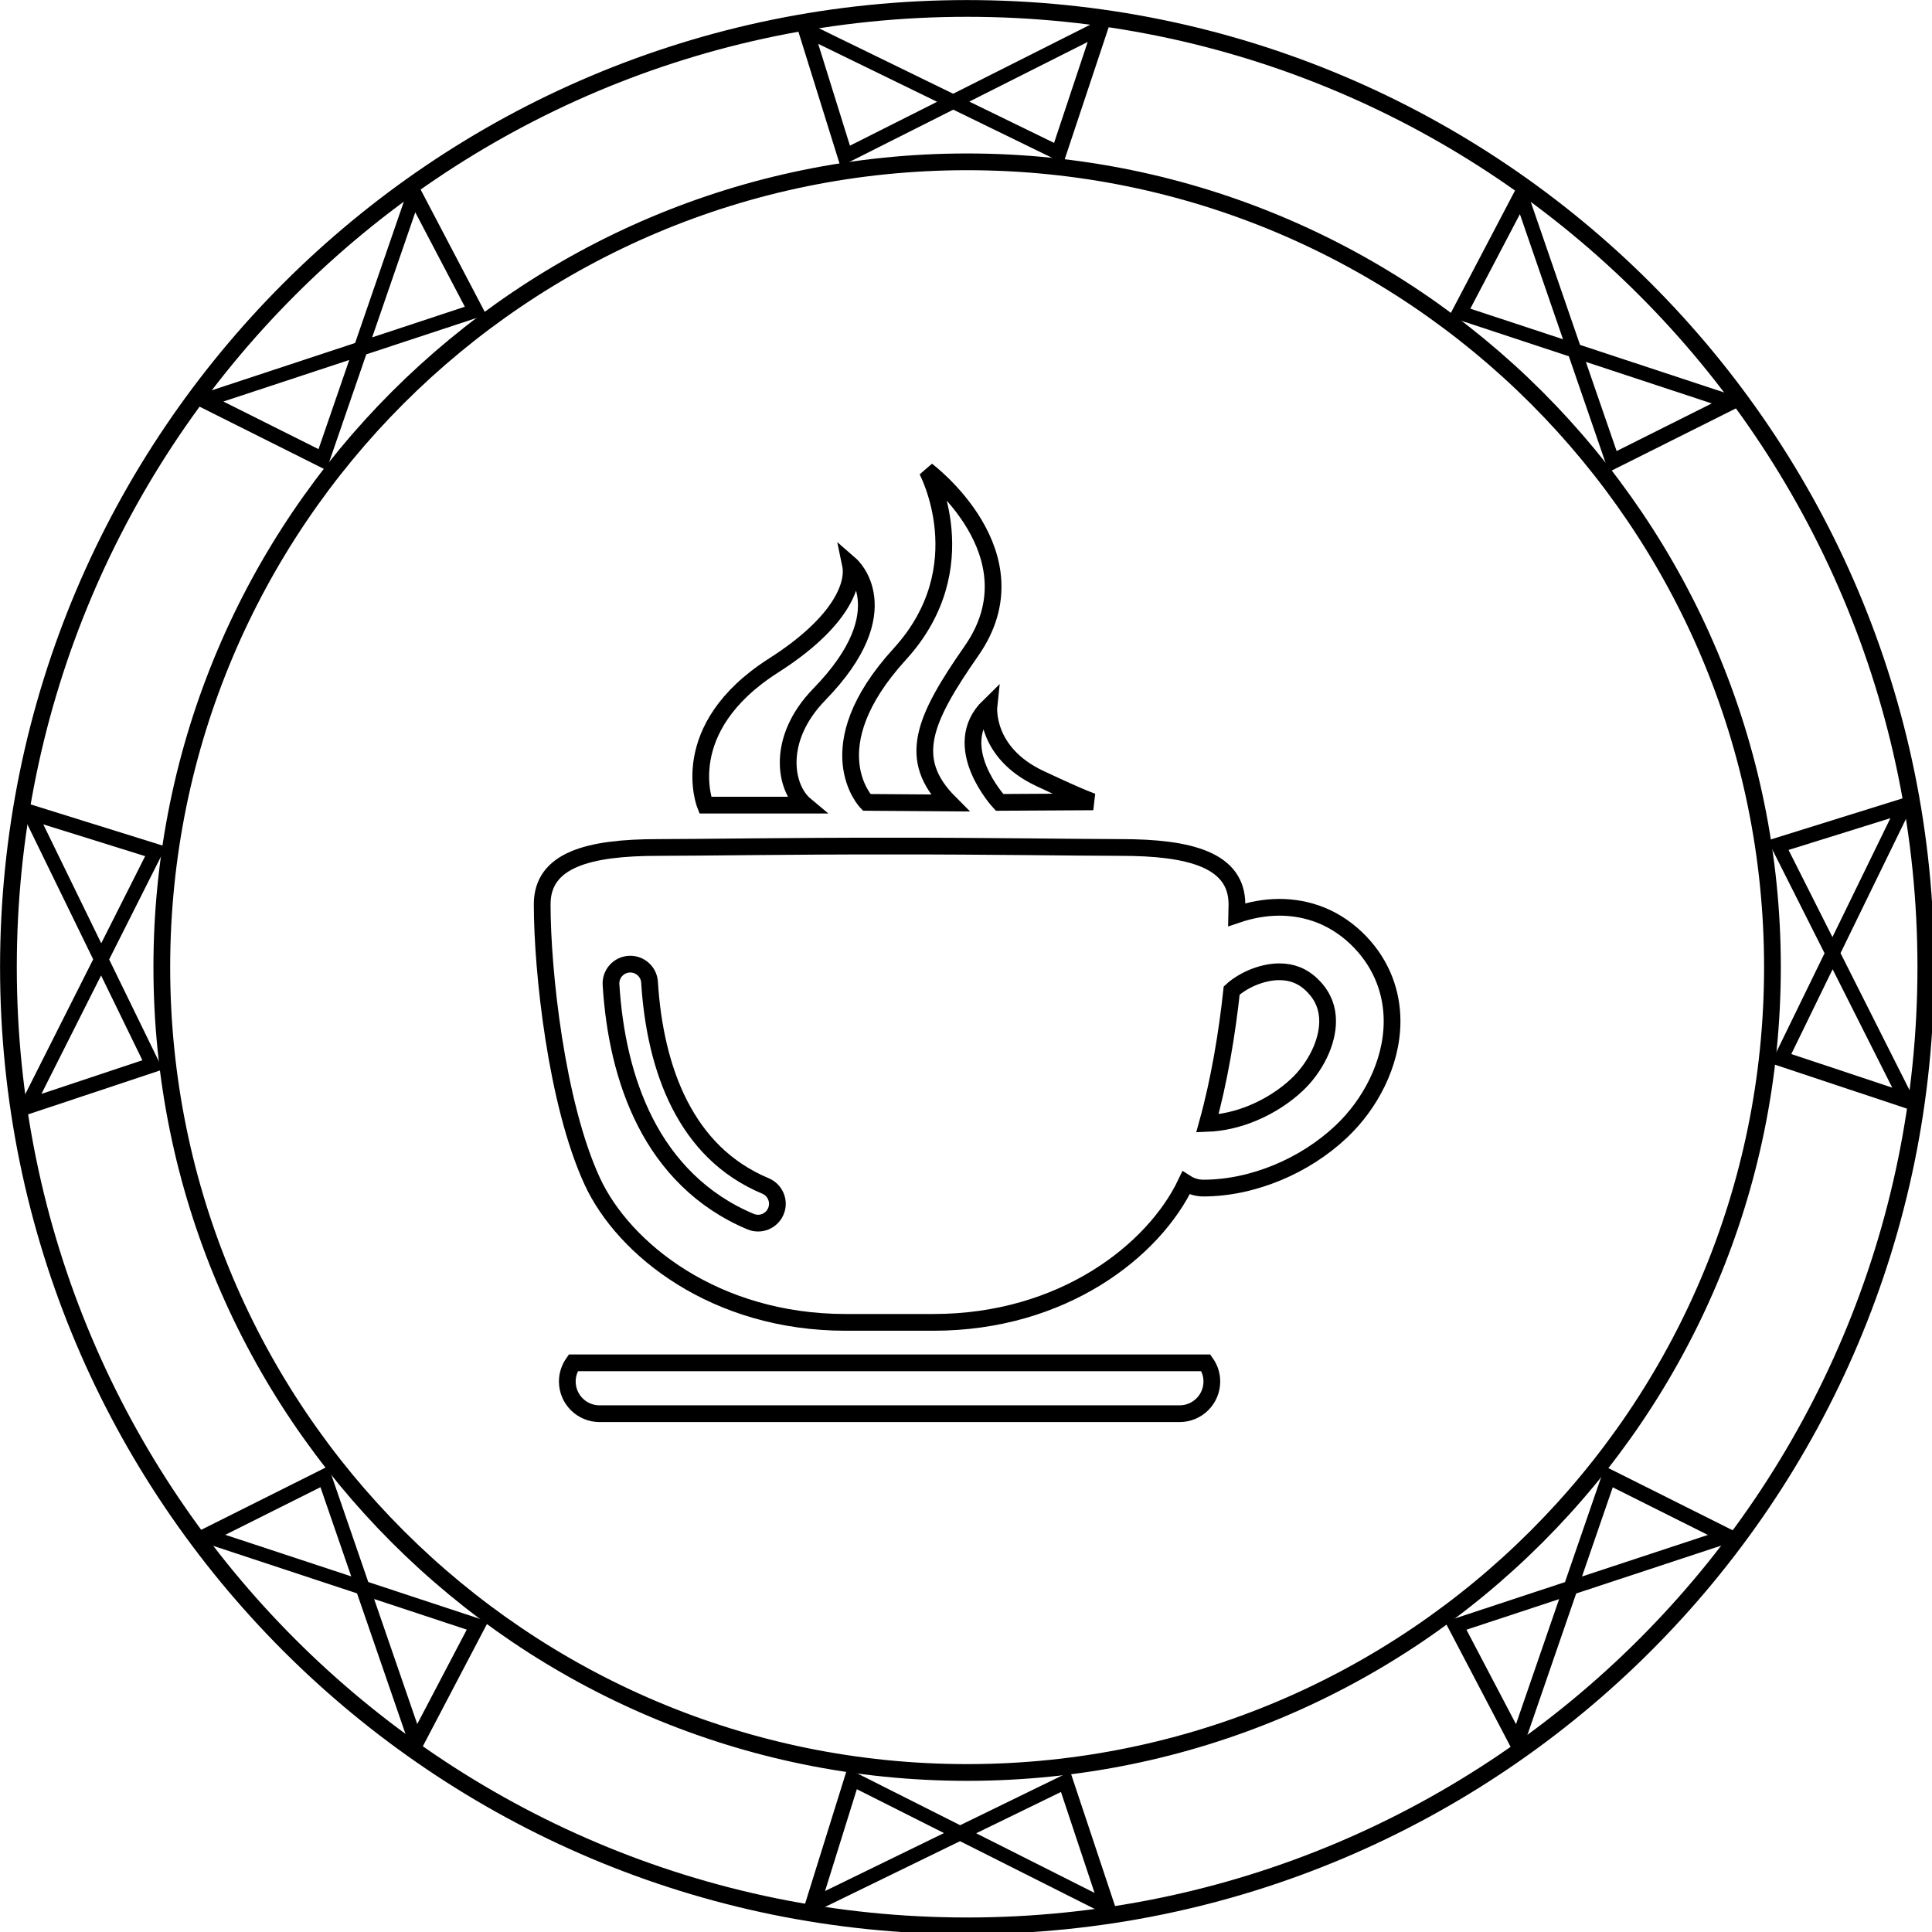
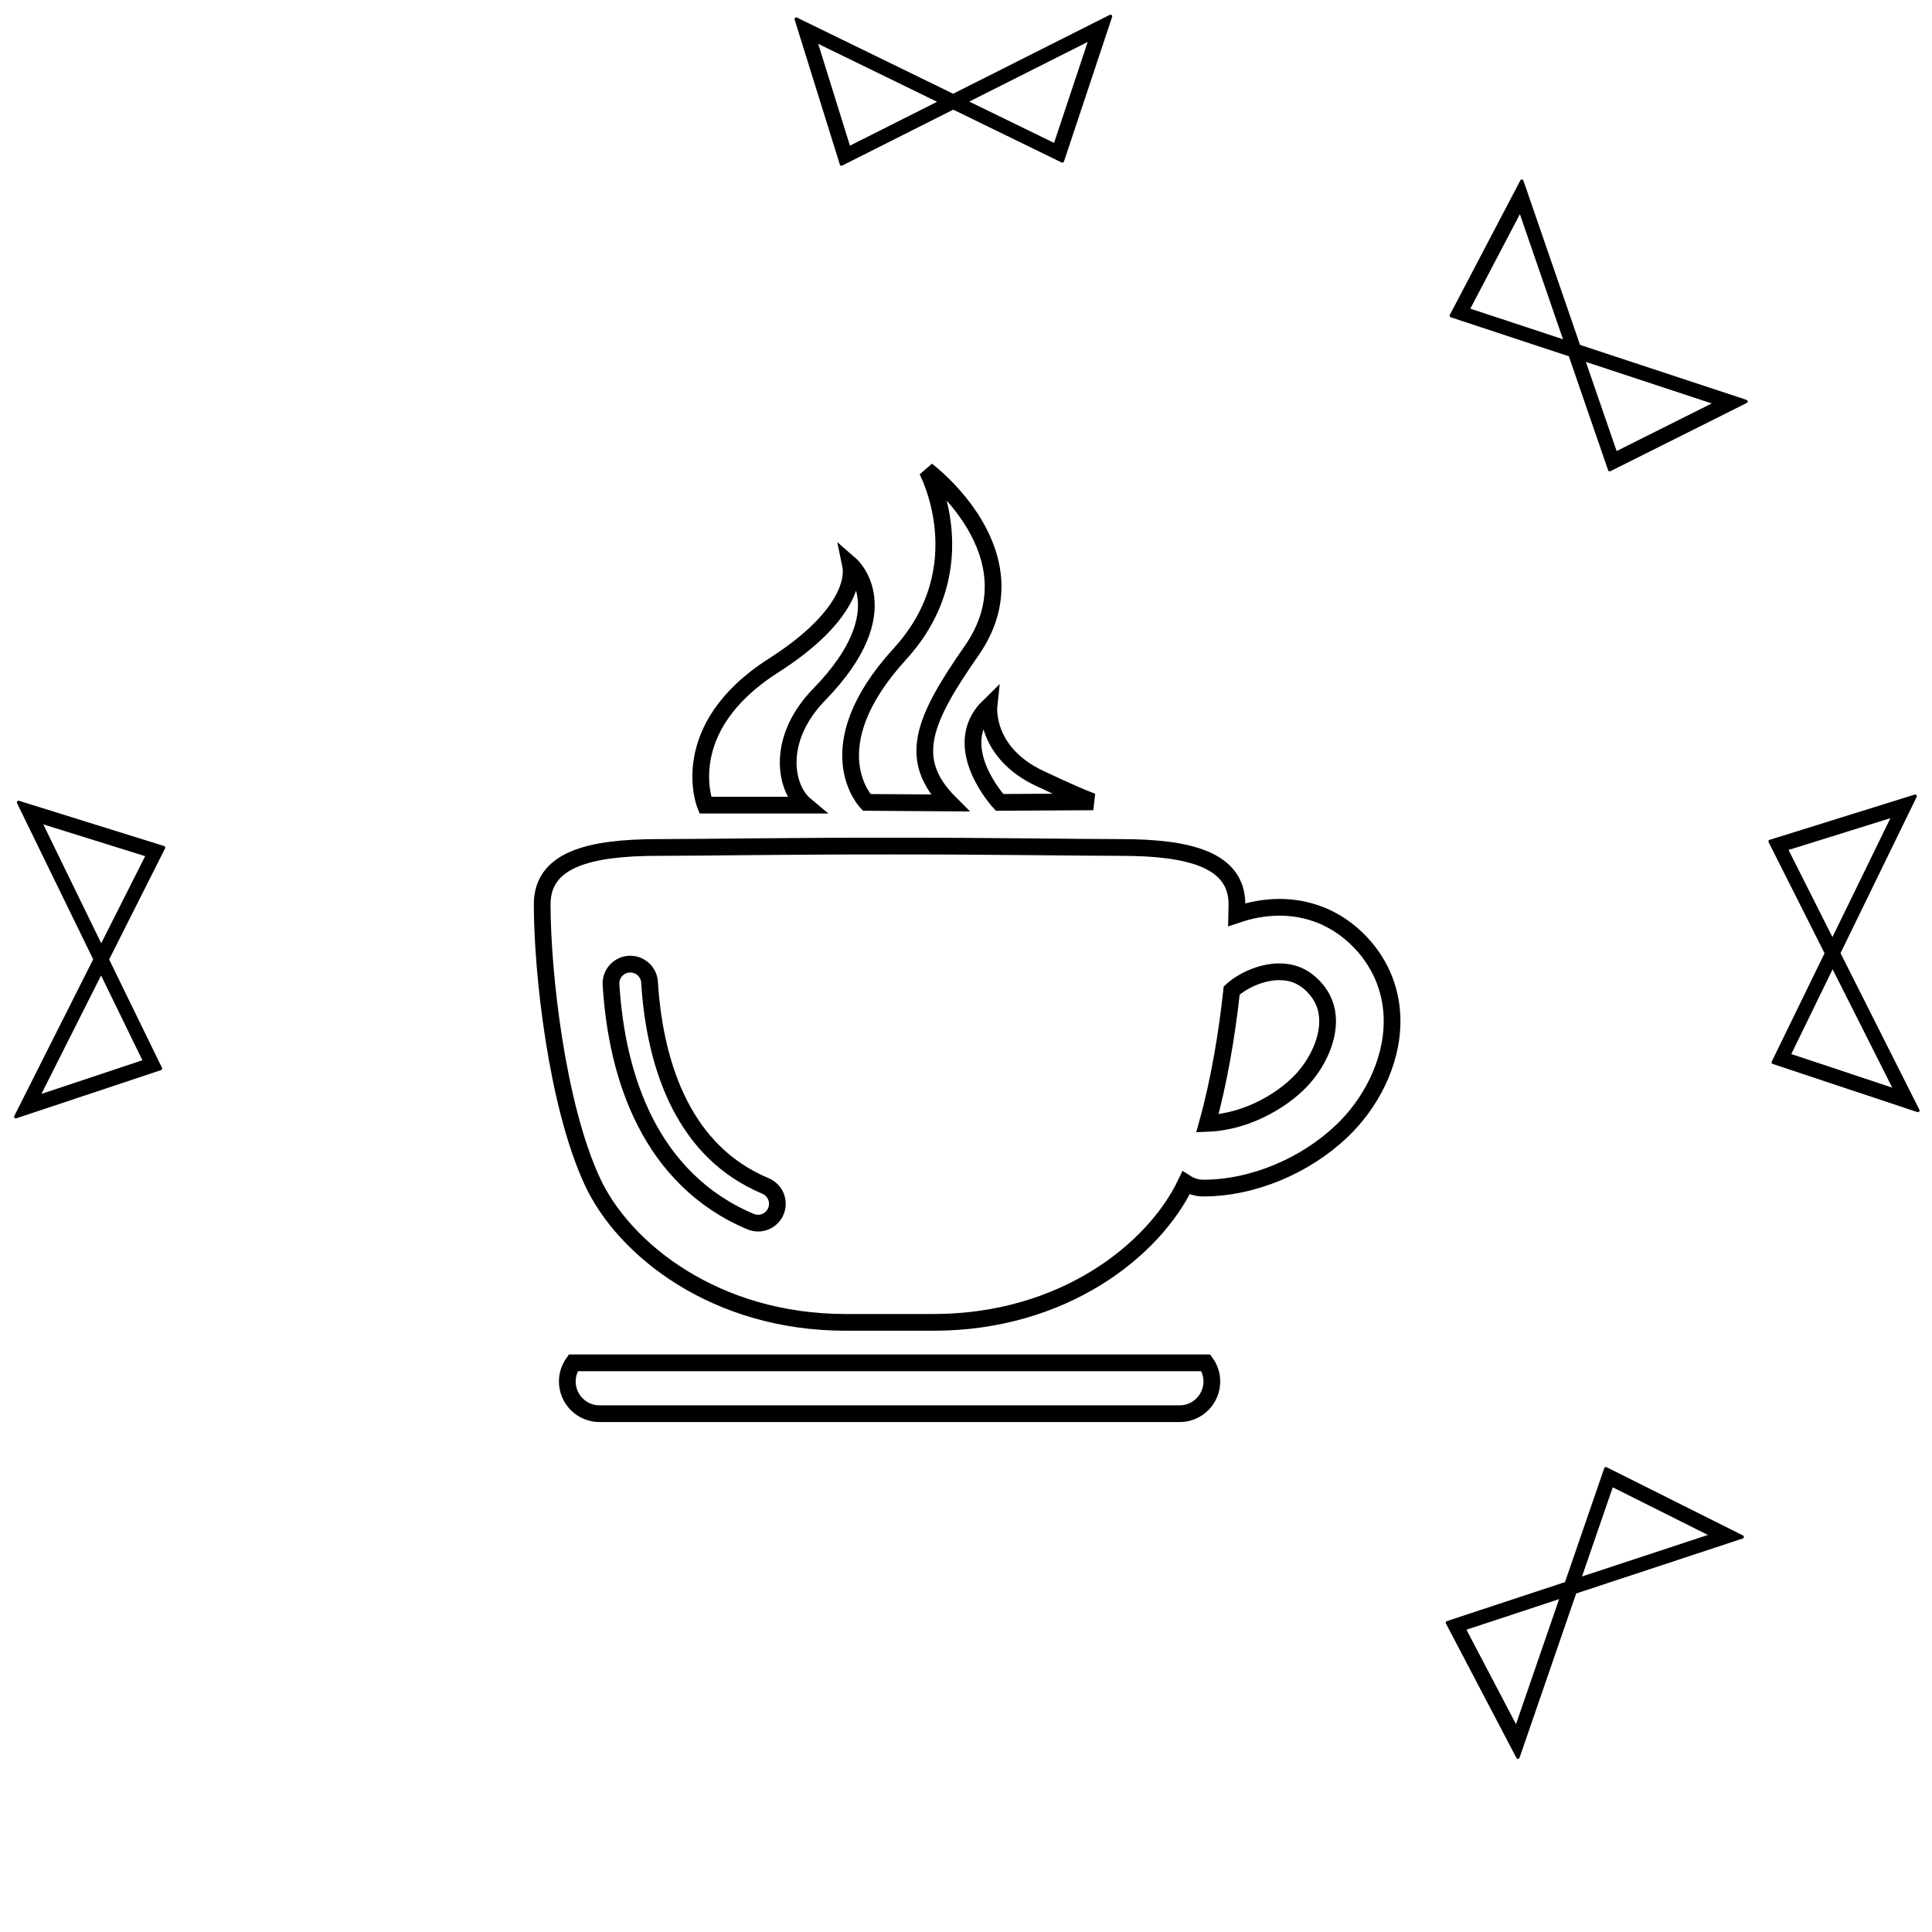
<svg xmlns="http://www.w3.org/2000/svg" version="1.1" width="77" height="77">
  <g id="dp_dp001" transform="matrix(1,0,0,1,-180.311,-269.893)">
    <path id="dp_path002" fill="none" fill-rule="evenodd" stroke="black" stroke-width="0.667" d="M 203.16,324.208 C 203.012,324.419 202.921,324.673 202.921,324.951 C 202.921,325.66 203.496,326.236 204.205,326.236 L 227.325,326.236 C 228.035,326.236 228.609,325.66 228.609,324.951 C 228.609,324.673 228.52,324.419 228.369,324.208 L 203.16,324.208 Z " />
    <path id="dp_path003" fill="none" fill-rule="evenodd" stroke="black" stroke-width="0.667" d="M 214.852,301.872 L 218.164,301.895 C 216.432,300.161 217.113,298.584 219.032,295.831 C 221.716,291.976 217.256,288.641 217.256,288.641 C 217.256,288.641 219.335,292.496 216.172,295.961 C 212.747,299.715 214.852,301.872 214.852,301.872 Z " />
    <path id="dp_path004" fill="none" fill-rule="evenodd" stroke="black" stroke-width="0.667" d="M 212.404,301.981 C 211.581,301.295 211.231,299.347 212.968,297.564 C 216.259,294.185 214.208,292.401 214.208,292.401 C 214.368,293.168 213.855,294.687 211.143,296.416 C 207.191,298.936 208.42,301.981 208.42,301.981 L 212.404,301.981 Z " />
    <path id="dp_path005" fill="none" fill-rule="evenodd" stroke="black" stroke-width="0.667" d="M 219.724,298.04 C 218.079,299.643 220.148,301.872 220.148,301.872 L 223.883,301.851 C 223.883,301.851 223.583,301.78 221.755,300.92 C 219.527,299.873 219.724,298.04 219.724,298.04 Z " />
    <path id="dp_path006" fill="none" fill-rule="evenodd" stroke="black" stroke-width="0.667" d="M 232.889,311.916 C 232.673,312.365 232.355,312.795 232.004,313.124 C 231.517,313.584 230.896,313.983 230.237,314.256 C 229.635,314.507 229.007,314.645 228.431,314.667 C 228.9,312.981 229.216,311.083 229.4,309.371 C 229.571,309.211 229.864,309.011 230.199,308.867 C 230.552,308.715 230.945,308.621 231.301,308.623 C 231.552,308.623 231.784,308.664 232.005,308.753 C 232.227,308.845 232.443,308.981 232.669,309.219 C 232.879,309.439 233.008,309.655 233.096,309.879 C 233.181,310.101 233.223,310.337 233.223,310.592 C 233.224,311.001 233.108,311.467 232.889,311.916 Z M 211.233,318.169 C 211.069,318.561 210.619,318.745 210.227,318.581 C 208.255,317.757 206.892,316.304 206.033,314.62 C 205.171,312.933 204.78,311.013 204.663,309.136 C 204.636,308.712 204.959,308.347 205.383,308.32 C 205.808,308.295 206.173,308.616 206.199,309.041 C 206.305,310.771 206.671,312.492 207.403,313.919 C 208.14,315.347 209.212,316.483 210.823,317.161 C 211.213,317.327 211.399,317.777 211.233,318.169 Z M 235.492,308.955 C 235.285,308.416 234.961,307.9 234.529,307.447 C 234.065,306.96 233.529,306.599 232.972,306.373 C 232.416,306.148 231.843,306.053 231.301,306.053 C 230.693,306.055 230.124,306.171 229.604,306.348 C 229.608,306.207 229.609,306.065 229.609,305.936 C 229.609,304.165 227.736,303.669 224.981,303.669 C 223.319,303.669 219.677,303.609 215.765,303.613 C 211.853,303.609 208.211,303.669 206.548,303.669 C 203.752,303.669 201.92,304.165 201.92,305.936 C 201.92,308.587 202.484,313.872 203.916,316.973 C 205.167,319.68 208.809,322.596 214.013,322.596 L 214.537,322.596 L 216.993,322.596 L 217.517,322.596 C 222.677,322.596 226.301,319.728 227.579,317.041 C 227.779,317.169 228.015,317.244 228.269,317.244 C 229.28,317.243 230.284,317.016 231.223,316.628 C 232.16,316.239 233.033,315.684 233.768,314.991 C 234.347,314.444 234.84,313.78 235.201,313.037 C 235.56,312.295 235.791,311.465 235.792,310.592 C 235.792,310.051 235.7,309.493 235.492,308.955 Z " />
-     <path id="dp_path007" fill="none" fill-rule="evenodd" stroke="black" stroke-width="0.667" d="M 180.647,308.439 C 180.647,287.336 197.753,270.229 218.856,270.229 C 239.959,270.229 257.065,287.336 257.065,308.439 C 257.065,329.541 239.959,346.648 218.856,346.648 C 197.753,346.648 180.647,329.541 180.647,308.439 Z M 186.76,308.439 C 186.76,290.712 201.129,276.343 218.856,276.343 C 236.583,276.343 250.952,290.712 250.952,308.439 C 250.952,326.165 236.583,340.535 218.856,340.535 C 201.129,340.535 186.76,326.165 186.76,308.439 Z " />
    <path id="dp_path008" fill="black" fill-rule="evenodd" stroke="black" stroke-width="0.133" stroke-linejoin="round" d="M 213.847,276.433 L 218.303,274.189 L 222.652,276.309 L 224.572,270.544 L 218.299,273.703 L 212.044,270.653 Z M 217.809,273.949 L 214.145,275.793 L 212.811,271.513 Z M 223.775,271.433 L 222.36,275.681 L 218.792,273.943 Z " />
-     <path id="dp_path009" fill="black" fill-rule="evenodd" stroke="black" stroke-width="0.133" stroke-linejoin="round" d="M 214.121,340.467 L 218.577,342.711 L 222.927,340.591 L 224.847,346.356 L 218.573,343.199 L 212.317,346.247 Z M 218.083,342.951 L 214.42,341.107 L 213.084,345.387 Z M 224.049,345.467 L 222.635,341.219 L 219.067,342.957 Z " />
    <path id="dp_path010" fill="black" fill-rule="evenodd" stroke="black" stroke-width="0.133" stroke-linejoin="round" d="M 186.831,303.675 L 184.587,308.131 L 186.707,312.48 L 180.94,314.4 L 184.099,308.127 L 181.049,301.872 Z M 184.345,307.637 L 186.191,303.975 L 181.909,302.639 Z M 181.831,313.603 L 186.079,312.189 L 184.34,308.62 Z " />
    <path id="dp_path011" fill="black" fill-rule="evenodd" stroke="black" stroke-width="0.133" stroke-linejoin="round" d="M 250.859,303.428 L 253.103,307.884 L 250.983,312.233 L 256.749,314.153 L 253.591,307.88 L 256.64,301.625 Z M 253.344,307.391 L 251.499,303.728 L 255.78,302.392 Z M 255.859,313.356 L 251.611,311.941 L 253.349,308.373 Z " />
    <path id="dp_path012" fill="black" fill-rule="evenodd" stroke="black" stroke-width="0.133" stroke-linejoin="round" d="M 238.152,282.475 L 242.889,284.039 L 244.465,288.613 L 249.9,285.893 L 243.231,283.691 L 240.964,277.112 Z M 242.711,283.519 L 238.816,282.233 L 240.899,278.261 Z M 248.707,285.959 L 244.704,287.963 L 243.409,284.211 Z " />
    <path id="dp_path013" fill="black" fill-rule="evenodd" stroke="black" stroke-width="0.133" stroke-linejoin="round" d="M 237.997,334.565 L 242.736,333.001 L 244.312,328.427 L 249.747,331.147 L 243.077,333.349 L 240.809,339.928 Z M 242.556,333.521 L 238.661,334.807 L 240.744,338.777 Z M 248.553,331.081 L 244.549,329.077 L 243.255,332.829 Z " />
-     <path id="dp_path014" fill="black" fill-rule="evenodd" stroke="black" stroke-width="0.133" stroke-linejoin="round" d="M 199.673,334.561 L 194.936,332.997 L 193.36,328.421 L 187.925,331.141 L 194.593,333.344 L 196.861,339.924 Z M 195.115,333.516 L 199.009,334.803 L 196.927,338.773 Z M 189.117,331.076 L 193.121,329.072 L 194.416,332.825 Z " />
-     <path id="dp_path015" fill="black" fill-rule="evenodd" stroke="black" stroke-width="0.133" stroke-linejoin="round" d="M 199.596,282.399 L 194.857,283.963 L 193.281,288.537 L 187.847,285.817 L 194.516,283.616 L 196.784,277.036 Z M 195.037,283.444 L 198.932,282.157 L 196.849,278.187 Z M 189.04,285.883 L 193.044,287.887 L 194.337,284.135 Z " />
  </g>
</svg>